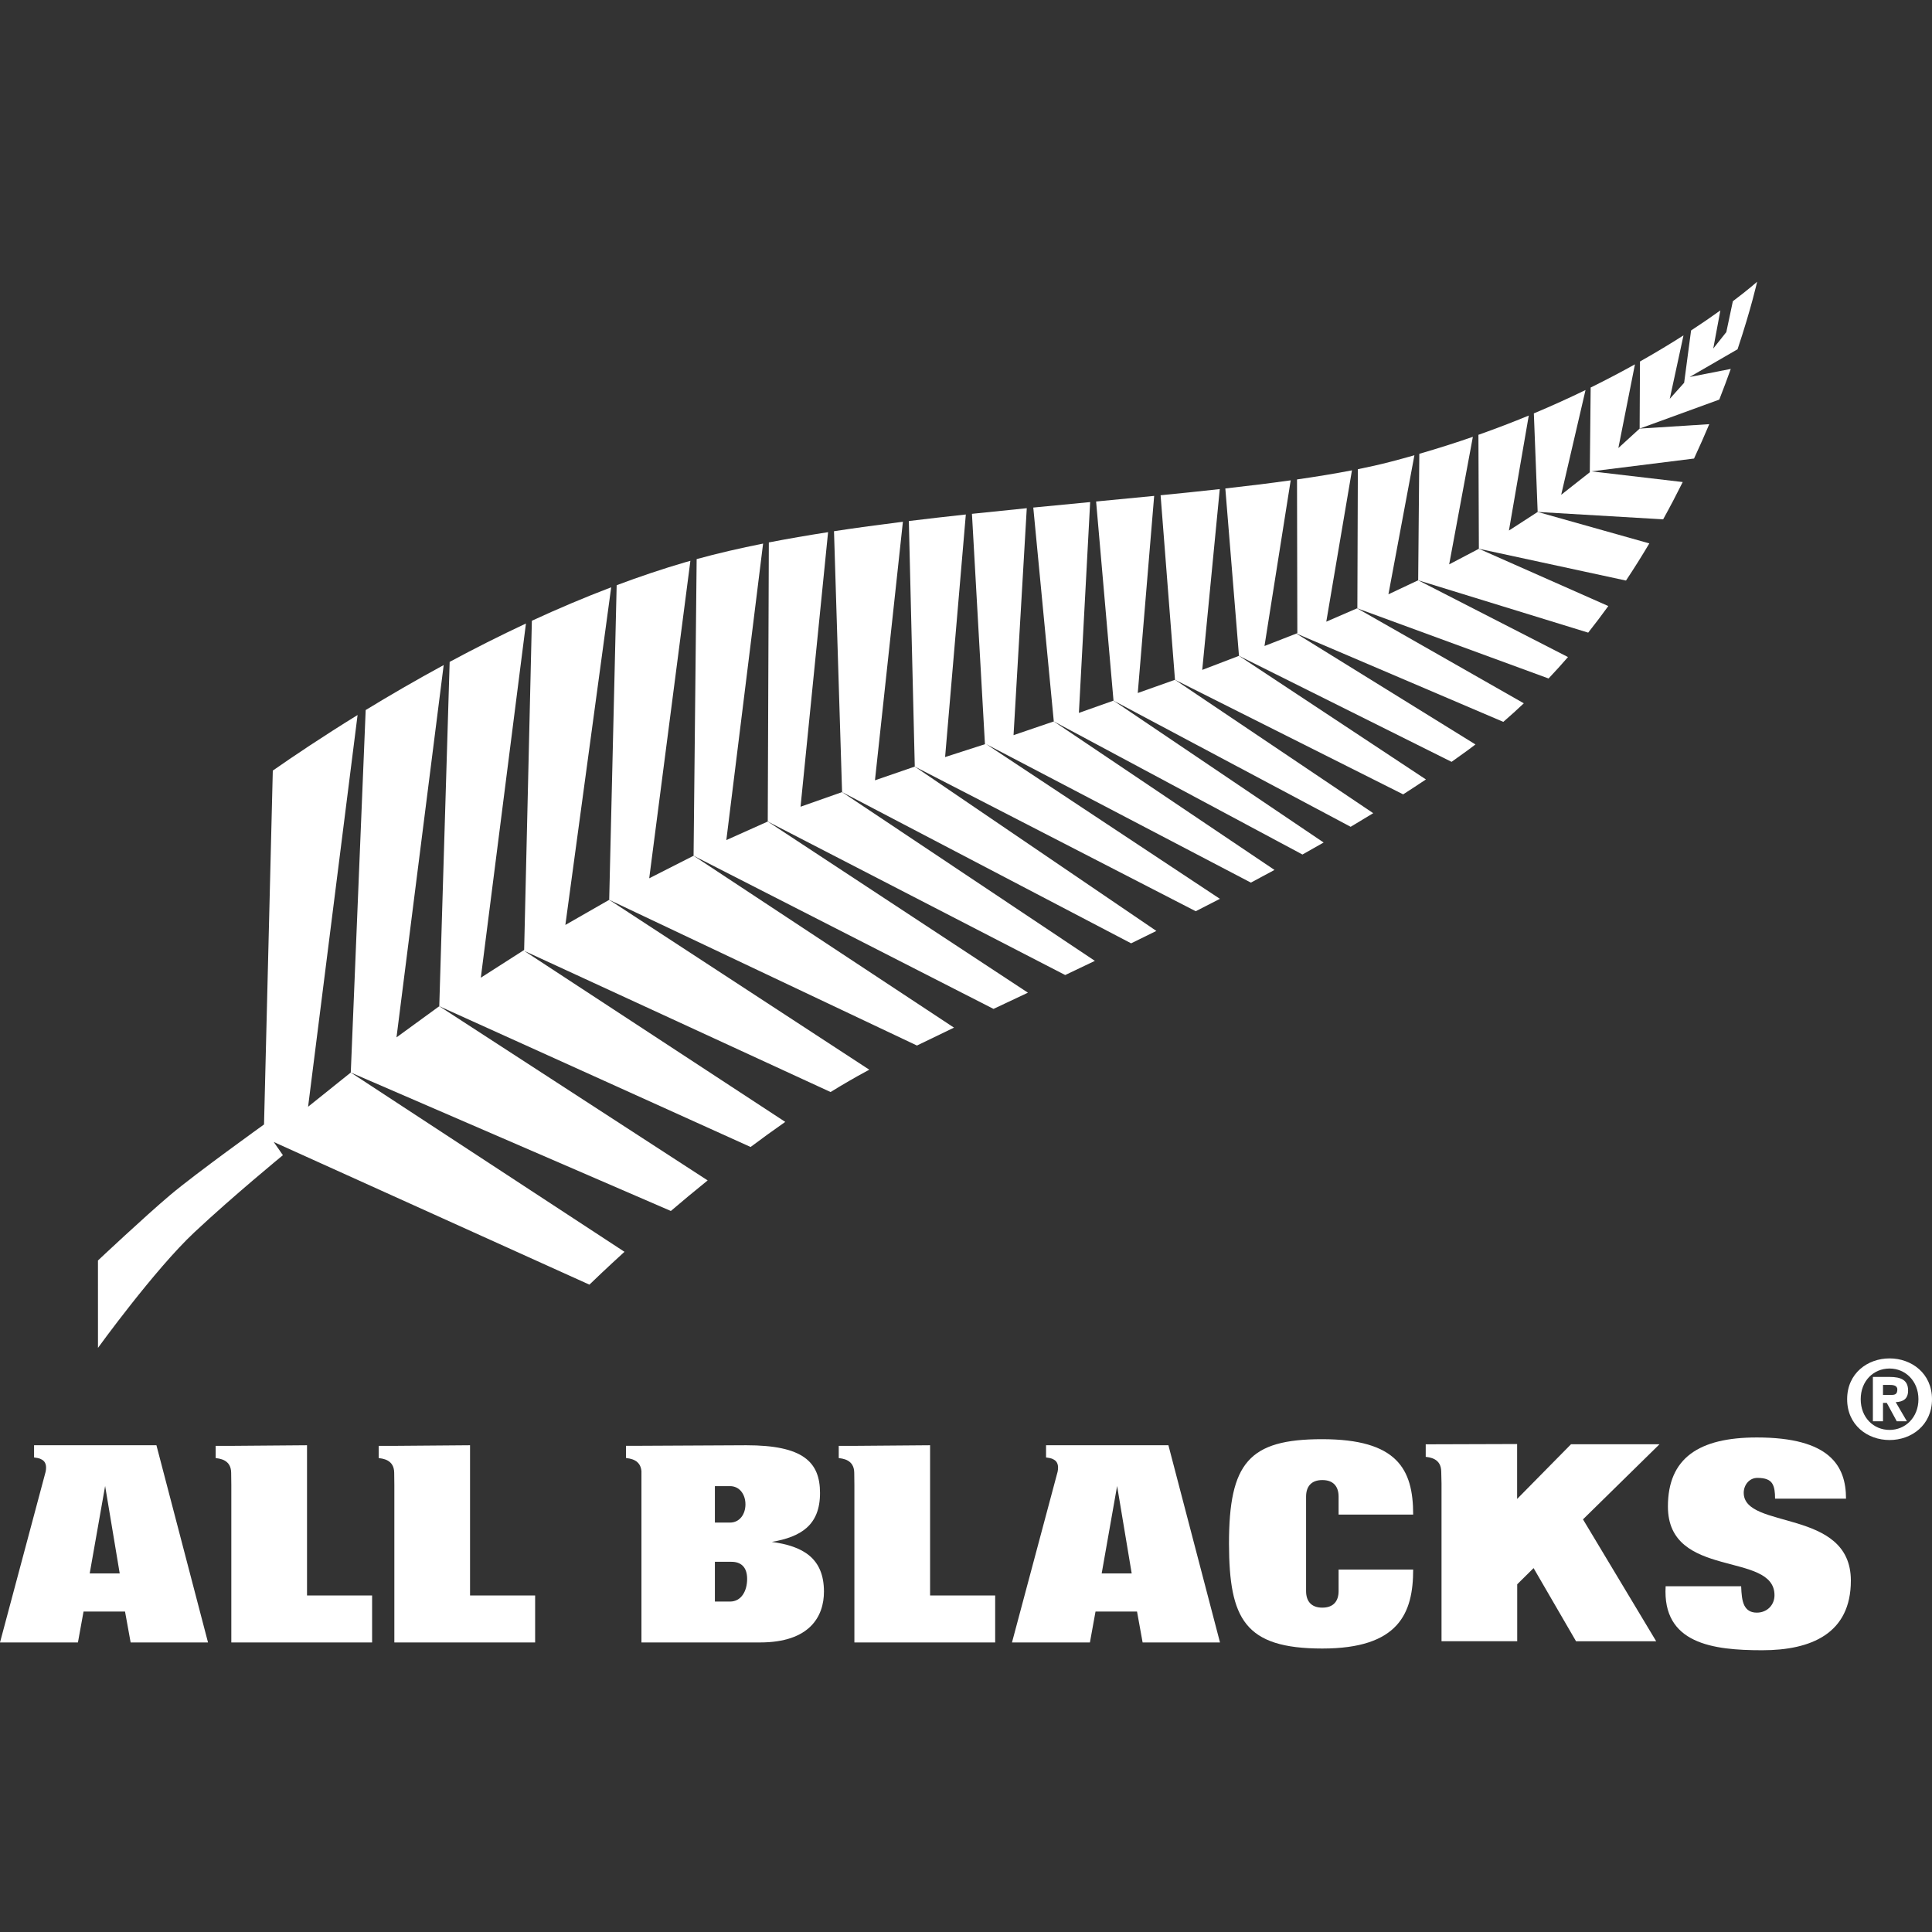
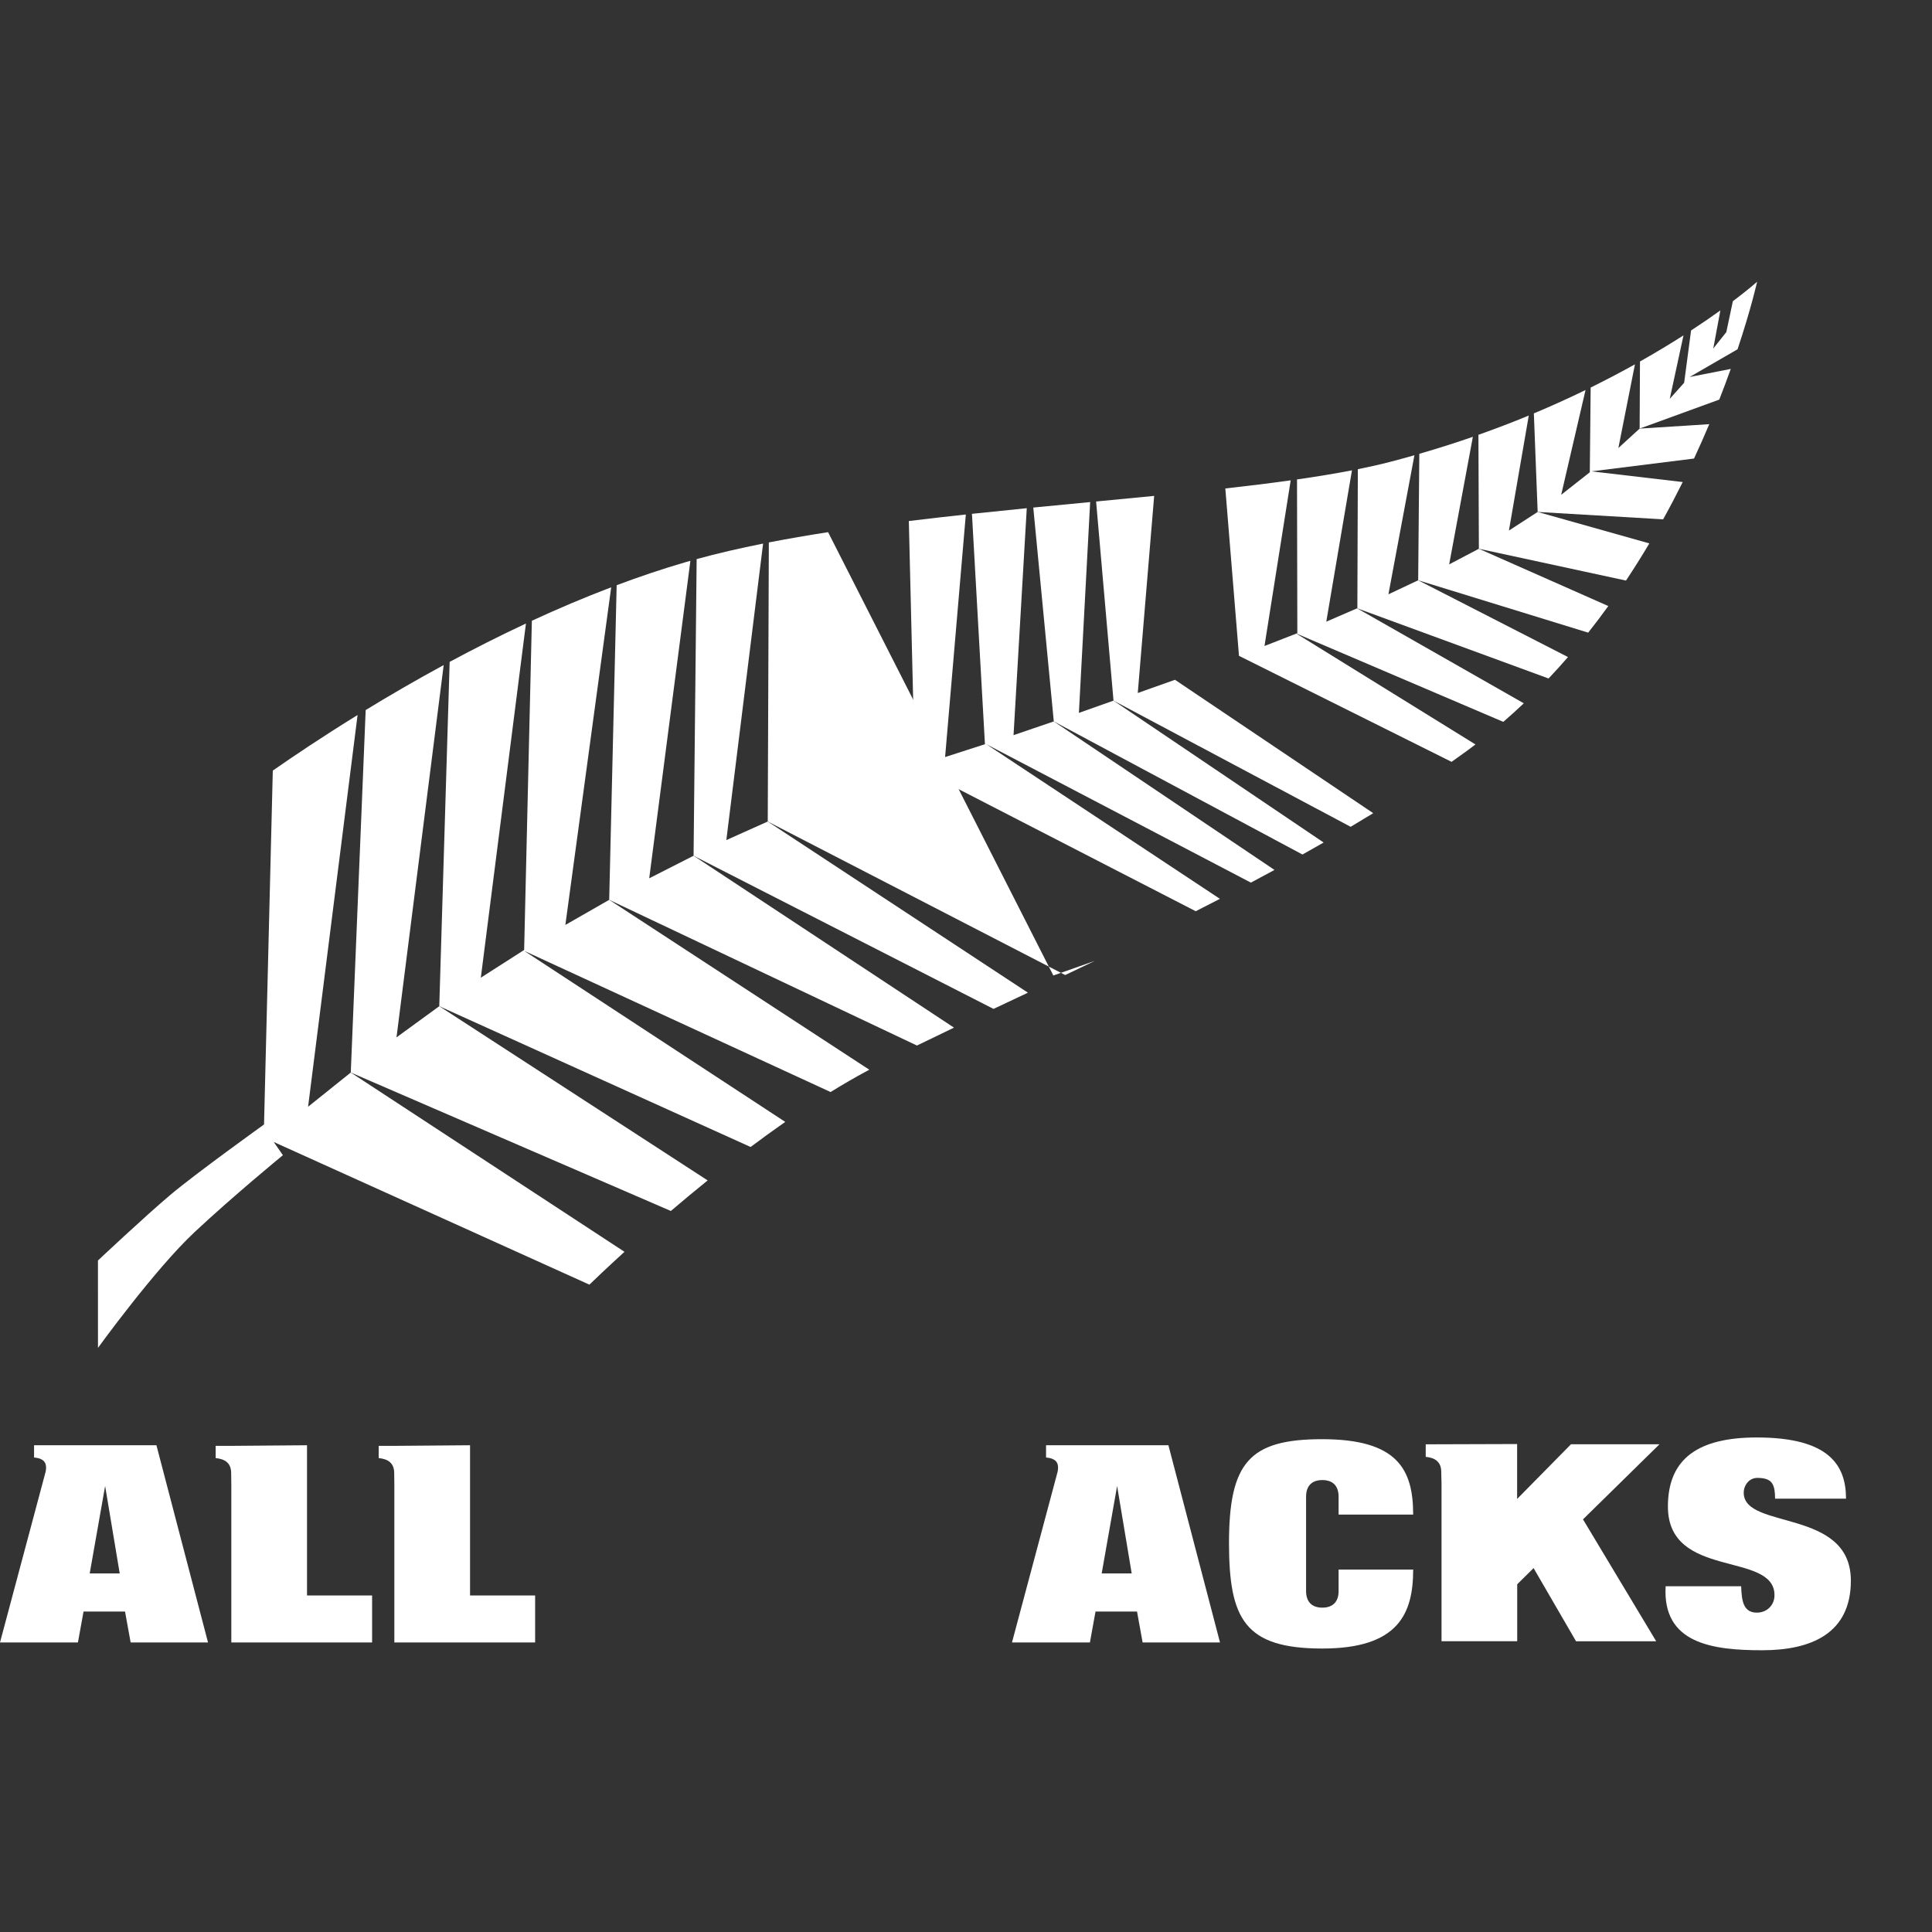
<svg xmlns="http://www.w3.org/2000/svg" version="1.1" x="0px" y="0px" width="1000px" height="1000px" viewBox="0 -145.833 1000 1000" overflow="visible" enable-background="new 0 -145.833 1000 1000" xml:space="preserve">
  <rect x="0" y="-145.833" width="1000" height="1000" fill="#333333" stroke="none" />
  <defs>
</defs>
-   <path fill="#FFFFFF" d="M467.339,124.23c-12.116,1.506-24.051,3.125-35.662,4.896l4.18,135.026l149.613,78.281  c4.33-2.111,8.683-4.25,13.062-6.415l-125.045-85.066l-20.61,7.1L467.339,124.23z" />
  <path fill="#FFFFFF" d="M394.976,135.521c-12.122,2.415-23.626,5.08-34.391,8.03l-1.593,153.551l155.252,79.272  c5.787-2.731,11.722-5.528,17.807-8.399l-134.664-88.587l-21.438,9.603L394.976,135.521z" />
-   <path fill="#FFFFFF" d="M428.614,129.613c-10.526,1.637-20.785,3.399-30.664,5.32l-0.563,144.456l153.958,79.455  c5.055-2.399,10.183-4.849,15.362-7.334l-130.849-87.356l-21.501,7.574L428.614,129.613z" />
+   <path fill="#FFFFFF" d="M428.614,129.613c-10.526,1.637-20.785,3.399-30.664,5.32l-0.563,144.456l153.958,79.455  c5.055-2.399,10.183-4.849,15.362-7.334l-21.501,7.574L428.614,129.613z" />
  <path fill="#FFFFFF" d="M531.454,117.209c-9.455,0.934-18.931,1.904-28.375,2.914l6.727,119.242l-20.623,6.652l10.728-125.55  c-9.901,1.07-19.757,2.192-29.5,3.384l3.077,127.103l145.416,74.861c4.169-2.115,8.343-4.252,12.52-6.412l-120.938-80.056  l136.97,71.662c4.083-2.168,8.158-4.359,12.222-6.566l-114.234-76.872l-20.836,7.106L531.454,117.209z" />
  <path fill="#FFFFFF" d="M564.262,114.038c-9.739,0.928-19.564,1.87-29.438,2.839l10.617,110.694l128.707,68.893  c3.674-2.056,7.331-4.126,10.969-6.211l-108.765-73.441l-17.917,6.349L564.262,114.038z" />
  <path fill="#FFFFFF" d="M185.083,224.256c-18.327,11.31-33.353,21.418-43.882,28.77l-4.54,183.166c0,0-35.219,25.263-48.458,36.419  c-13.239,11.162-37.501,33.976-37.501,33.976l0.01,45.238c0,0,29.328-40.542,49.866-59.791  c20.022-18.767,45.856-39.943,45.856-39.943l-4.74-6.832l163.388,73.839c2.615-2.542,8.987-8.655,18.153-16.998l-141.673-92.792  l-22.092,17.701L185.083,224.256z" />
  <path fill="#FFFFFF" d="M229.652,198.403c-14.589,7.918-28.141,15.817-40.376,23.281l-7.713,187.624l165.671,71.658  c5.952-5.074,12.323-10.391,19.049-15.819L227.368,374.98l-22.142,16.132L229.652,198.403z" />
  <path fill="#FFFFFF" d="M597.394,110.842c-9.854,0.97-19.891,1.931-30.051,2.901l9.01,103.069l122.741,65.301  c3.927-2.33,7.825-4.678,11.69-7.046l-102.615-69.043l-19.26,6.836L597.394,110.842z" />
  <path fill="#FFFFFF" d="M357.345,144.446c-0.809,0.229-1.654,0.444-2.454,0.677c-12.007,3.498-23.938,7.541-35.705,11.943  l-3.865,162.851l159.287,75.414c6.06-2.97,12.45-6.054,19.18-9.262l-134.796-88.967l-22.959,11.669L357.345,144.446z" />
  <path fill="#FFFFFF" d="M316.353,158.146c-14.017,5.331-27.759,11.176-41.061,17.322l-3.997,170.401l-22.422,14.349l23.355-183.327  c-13.736,6.424-26.964,13.127-39.488,19.861l-5.373,178.229l161.143,72.862c5.859-4.396,11.856-8.743,17.937-12.985L271.31,346.326  l158.595,73.074c6.302-3.888,12.613-7.562,18.874-10.924c0.378-0.204,0.795-0.417,1.179-0.622l-134.636-87.937l-22.692,12.999  L316.353,158.146z" />
  <path fill="#FFFFFF" d="M791.287,69.253c-8.274,3.422-16.986,6.758-26.059,9.974l0.235,58.982l76.147,16.454  c4.263-6.406,8.283-12.832,12.082-19.229l-57.801-16.285l-14.871,9.632L791.287,69.253z" />
  <path fill="#FFFFFF" d="M762.353,80.259c-8.862,3.085-18.131,6.026-27.717,8.801l-0.591,65.461l87.999,27.102  c3.601-4.549,7.073-9.142,10.413-13.765l-66.993-29.649l-15.373,8.076L762.353,80.259z" />
  <path fill="#FFFFFF" d="M846.243,42.743c-7.079,3.941-14.731,7.969-22.918,12.006l-0.446,43.863l-14.808,11.655l12.596-54.225  c-8.371,4.068-17.287,8.125-26.748,12.098l1.974,51.009l64.948,3.825c3.608-6.518,6.985-12.969,10.134-19.303l-47.204-5.533  l53.054-6.63c2.84-6.1,5.466-12.045,7.891-17.794l-36.044,2.294l-11.009,10.055L846.243,42.743z" />
  <path fill="#FFFFFF" d="M732.095,89.803c-4.245,1.207-8.542,2.39-12.926,3.521c-5.08,1.31-10.543,2.542-16.348,3.708l-0.252,71.942  l-0.114,0.048l99.082,36.331c3.447-3.646,6.801-7.344,10.052-11.092l-77.544-39.74l-15.398,7.258L732.095,89.803z" />
  <path fill="#FFFFFF" d="M909.484,0c0,0-4.279,3.84-12.56,10.083l-3.387,15.981l-6.756,8.504l3.678-19.731  c-4.339,3.118-9.402,6.613-15.163,10.381l-3.587,27.078l-7.442,8.298l7.107-32.836c-6.664,4.259-14.203,8.815-22.522,13.515  l-0.182,34.736l41.224-15.014c2.184-5.565,4.163-10.875,5.946-15.875l-21.282,4.175l24.797-14.349  C906.483,13.607,909.484,0,909.484,0z" />
-   <path fill="#FFFFFF" d="M631.349,107.324c-9.913,1.095-20.167,2.15-30.627,3.188l7.447,95.513l118.104,59.303  c3.978-2.556,7.908-5.127,11.781-7.721l-96.76-63.98l-19.021,7.279L631.349,107.324z" />
  <polygon fill="#FFFFFF" points="670.982,182.105 671.022,182.091 670.82,182.006 " />
  <path fill="#FFFFFF" d="M668.063,102.786c-10.702,1.495-22.023,2.887-33.836,4.211l7.067,86.629l110.034,54.868  c2.723-1.922,5.432-3.849,8.087-5.79c1.442-1.055,2.862-2.13,4.279-3.208l-92.713-57.392l-16.486,6.429L668.063,102.786z" />
  <polygon fill="#FFFFFF" points="702.433,169.034 702.455,169.022 702.342,168.981 " />
  <path fill="#FFFFFF" d="M699.77,97.611c-8.794,1.699-18.31,3.26-28.436,4.714l0.165,79.581l-0.477,0.185l107.08,45.716  c3.629-3.136,7.173-6.339,10.623-9.609l-86.293-49.165l-15.949,6.913L699.77,97.611z" />
-   <path fill-rule="evenodd" clip-rule="evenodd" fill="#FFFFFF" d="M974.637,580.295h1.954l5.182,9.532h5.239l-5.796-9.919  c3.959-0.17,6.409-1.731,6.409-6.022c0-5.403-3.623-7.025-9.643-7.025h-8.581v22.967h5.235V580.295z M974.637,576.175v-5.186h3.234  c1.673,0,4.18,0.108,4.18,2.337c0,2.343-1.059,2.849-3.007,2.849H974.637z M978.039,599.526c11.315,0,21.961-7.689,21.961-21.126  c0-13.434-10.646-21.126-21.961-21.126c-11.373,0-21.961,7.692-21.961,21.126C956.078,591.837,966.666,599.526,978.039,599.526z   M992.978,578.4c0,9.476-6.801,15.89-14.938,15.89c-8.306,0-14.939-6.414-14.939-15.89c0-9.479,6.634-15.887,14.939-15.887  C986.177,562.514,992.978,568.922,992.978,578.4z" />
  <path fill="#FFFFFF" d="M731.455,638.11c0-23.588-8.271-39.023-47.161-39.023c-37.873,0-48.173,12.289-48.173,54.178  c0.143,38.736,7.979,54.178,48.317,54.178c39.614,0,47.017-18.301,47.017-40.887h-38.6v11.151c0,5.146-2.61,8.575-8.417,8.575  c-5.804,0-8.413-3.43-8.413-8.575v-48.891c0-5.143,2.609-8.575,8.413-8.575c5.807,0,8.417,3.433,8.417,8.575v9.294H731.455z" />
-   <path fill="#FFFFFF" d="M332.011,704.296v-88.649c-0.229-2.822-1.553-4.512-3.278-5.5c-0.912-0.52-1.908-0.832-2.85-1.031  c-0.637-0.136-1.271-0.224-1.863-0.295l0.001-6.318h7.989l54.269-0.275c29.314,0,38.163,8.581,38.163,24.732  c0,16.725-10.011,22.728-24.957,25.3c15.959,2.147,26.99,8.295,26.99,25.735c0,12.865-7.4,26.302-33.084,26.302H332.011z   M370.028,662.553v20.583h7.835c5.807,0,8.853-5.429,8.853-11.721c0-6.29-3.338-8.862-8.125-8.862H370.028z M370.028,623.387v18.866  h7.835c4.934,0,7.982-4.288,7.982-9.433c0-5.148-3.048-9.434-7.982-9.434H370.028z" />
-   <path fill="#FFFFFF" d="M442.229,704.296v-81.494l-0.077-6.352c-0.037-3.294-1.438-5.193-3.311-6.264  c-0.913-0.525-1.909-0.832-2.852-1.034c-0.639-0.136-1.271-0.227-1.861-0.298l0.003-6.312h8.098l39.18-0.315v77.767h33.689v24.303  H442.229z" />
  <path fill="#FFFFFF" d="M119.732,704.296v-81.494l-0.08-6.352c-0.037-3.294-1.439-5.193-3.312-6.264  c-0.913-0.525-1.908-0.832-2.849-1.034c-0.638-0.136-1.272-0.227-1.861-0.298l0.001-6.312h8.101l39.18-0.315v77.767h33.687v24.303  H119.732z" />
  <path fill="#FFFFFF" d="M204.114,704.296v-81.494l-0.077-6.352c-0.037-3.294-1.44-5.193-3.312-6.264  c-0.913-0.525-1.908-0.832-2.851-1.034c-0.639-0.136-1.271-0.227-1.863-0.298l0.001-6.312h8.101l39.18-0.315v77.767h33.689v24.303  H204.114z" />
  <path fill="#FFFFFF" d="M955.496,629.872c0-17.003-8.408-31.675-46.165-31.675c-30.091,0-46.021,10.754-46.021,35.741  c0,37.928,55.164,22.958,55.164,45.915c0,5.089-3.837,9.01-9.144,9.01c-3.394,0-5.31-1.454-6.491-3.776  c-1.179-2.471-1.474-5.812-1.621-9.879h-39.086c-1.77,29.784,24.482,33.126,49.998,33.126c25.224,0,45.872-8.575,45.872-36.036  c0-37.633-55.455-26.155-55.455-45.475c0-3.928,2.8-7.701,7.075-7.701c4.132,0,6.491,1.017,7.67,2.904  c1.182,1.886,1.477,4.504,1.477,7.846H955.496z" />
  <path fill="#FFFFFF" d="M578.215,623.311l-7.981,45.245h15.526L578.215,623.311z M523.802,704.296l23.625-88.389  c0.633-3.148-0.088-5.188-1.874-6.21c-0.915-0.524-1.315-0.655-2.258-0.857c-0.639-0.136-1.272-0.224-1.862-0.295l0.003-6.318h9.646  h53.689l26.7,102.069h-40.052l-2.899-16.009h-21.478l-2.902,16.009H523.802z" />
  <path fill="#FFFFFF" d="M54.415,623.311l-7.98,45.245h15.525L54.415,623.311z M0,704.296l23.623-88.389  c0.636-3.148-0.084-5.188-1.875-6.21c-0.913-0.524-1.312-0.655-2.254-0.857c-0.64-0.136-1.271-0.224-1.863-0.295l0.001-6.318h9.646  h53.689l26.7,102.069h-40.05l-2.902-16.009H43.241l-2.902,16.009H0z" />
  <path fill="#FFFFFF" d="M737.952,601.744l47.307-0.147v28.421l27.893-28.308h45.804l-39.603,38.876l37.894,63.108h-41.485  l-21.986-37.879l-8.471,8.382v29.46h-39.177v-81.582l-0.15-6.264c-0.04-3.291-1.439-5.193-3.313-6.259  c-0.912-0.522-1.908-0.835-2.851-1.036c-0.64-0.137-1.272-0.228-1.863-0.295L737.952,601.744z" />
</svg>